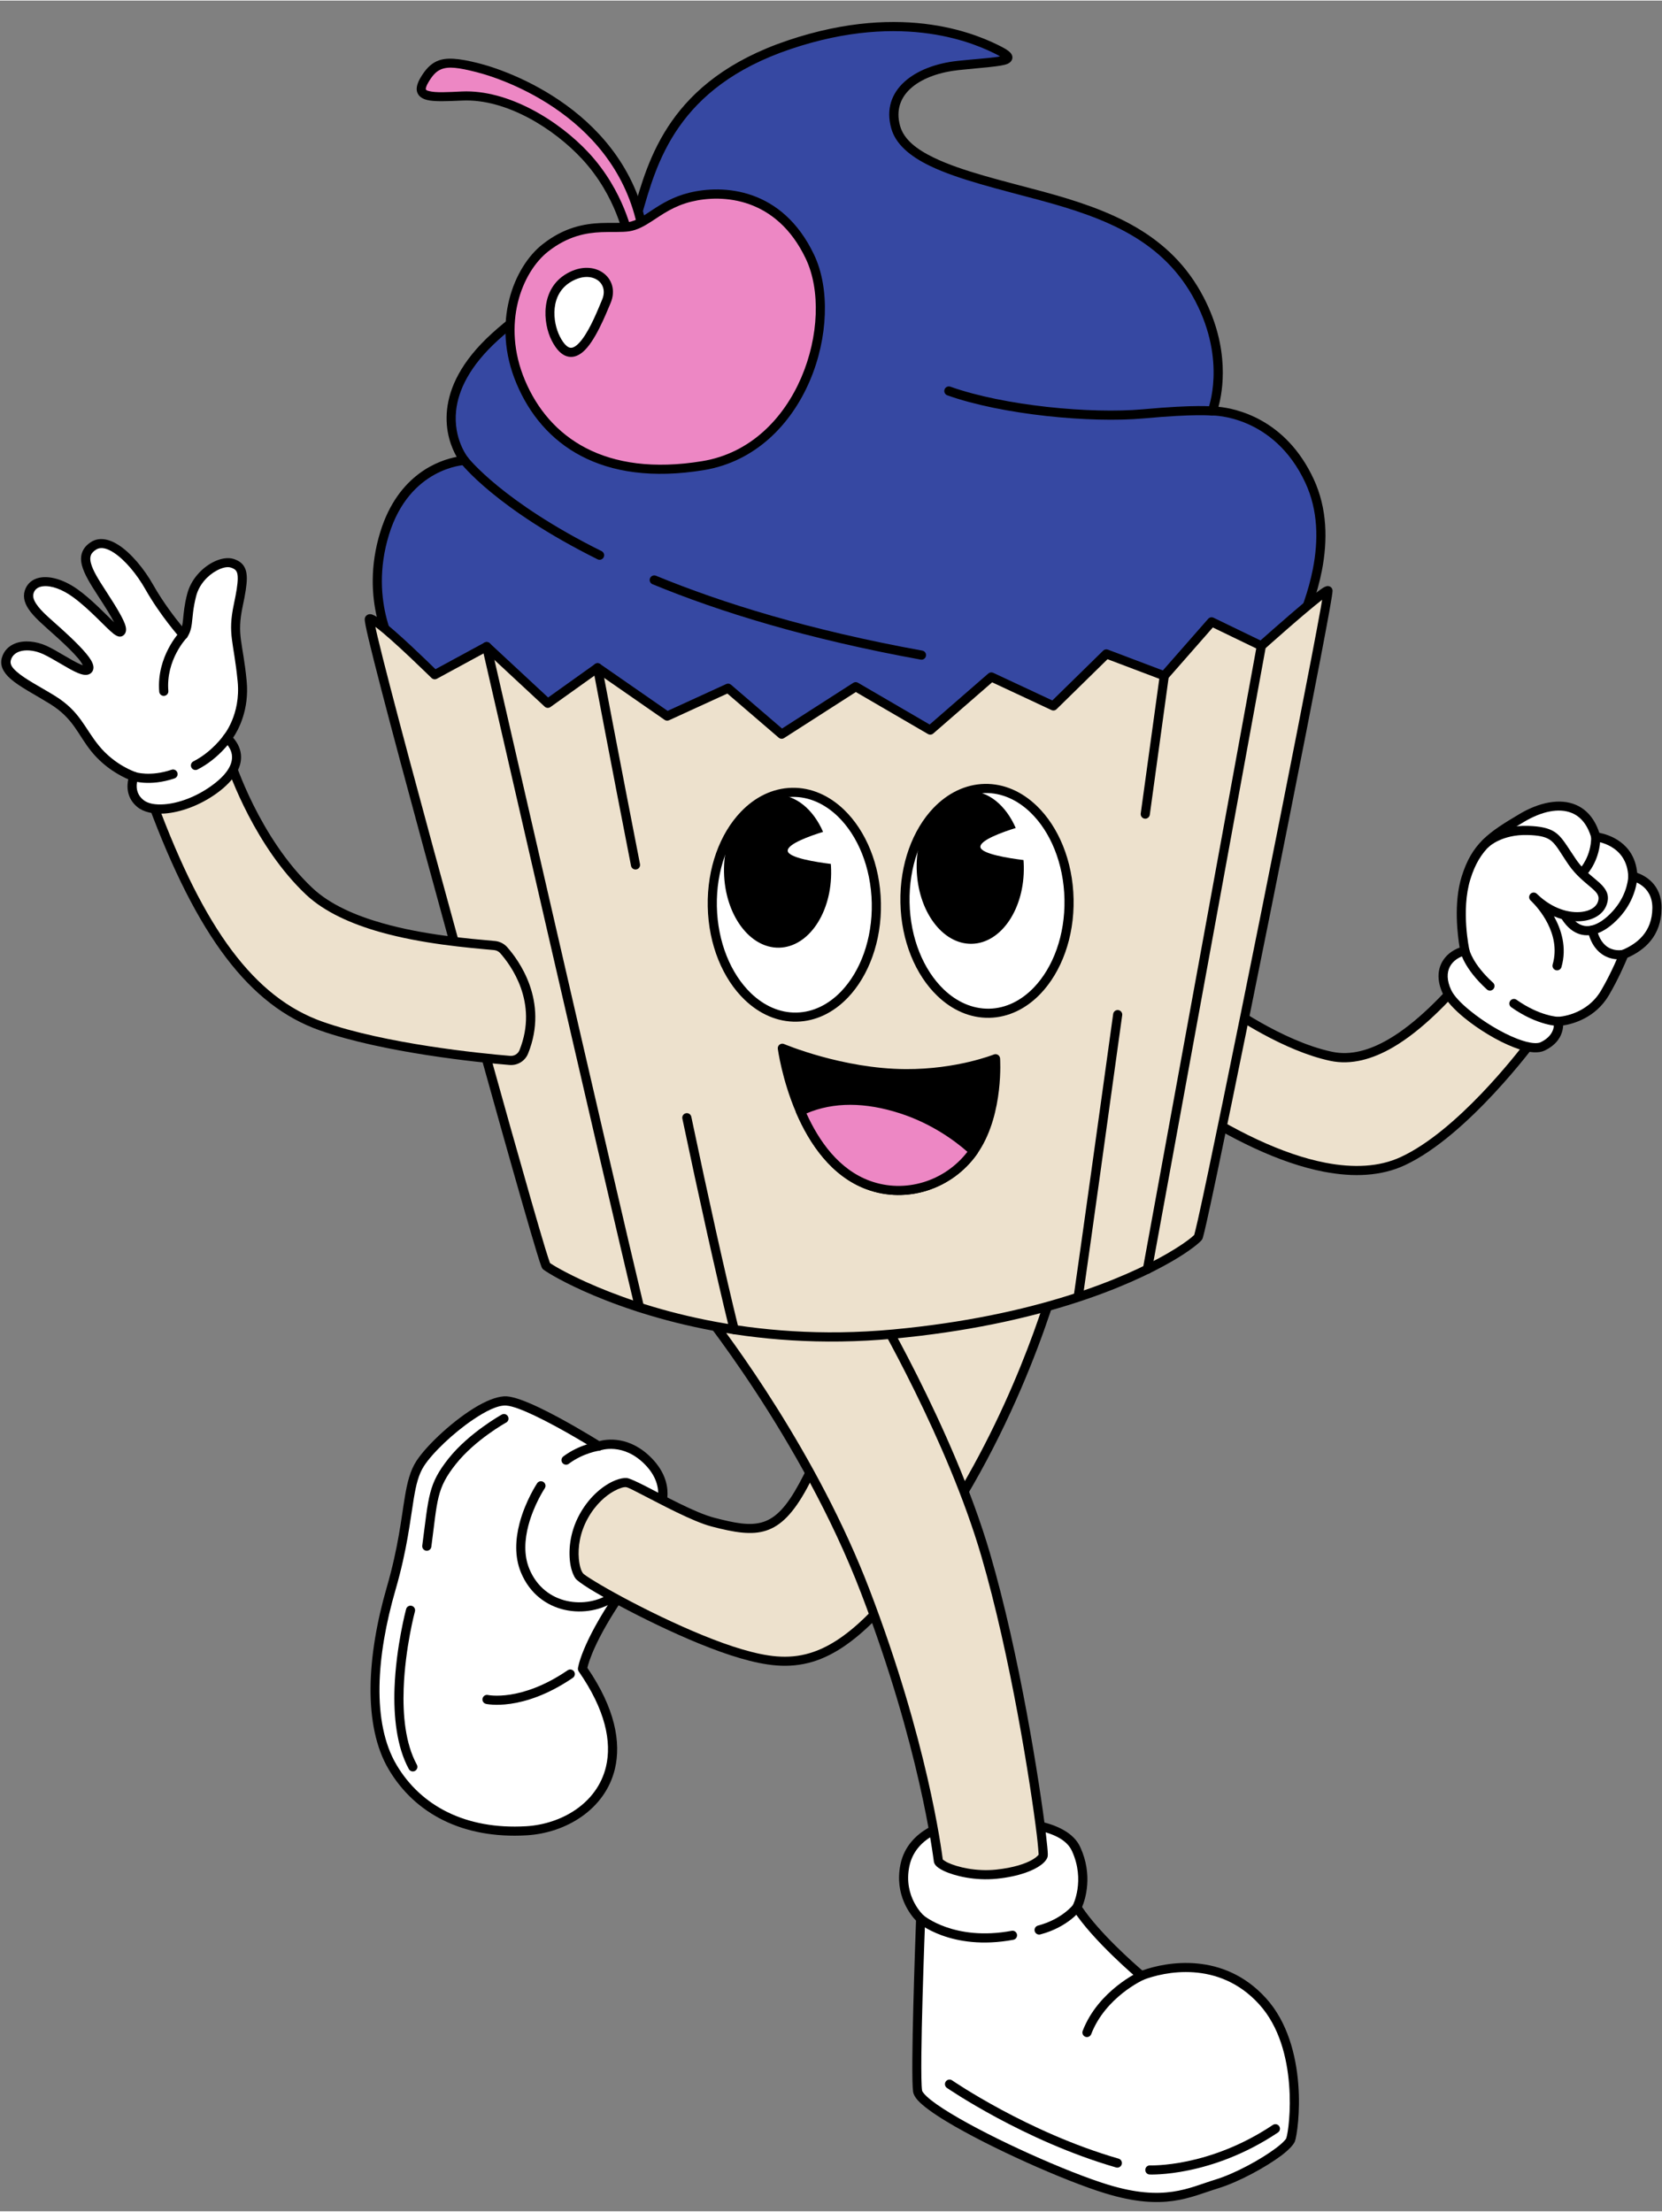
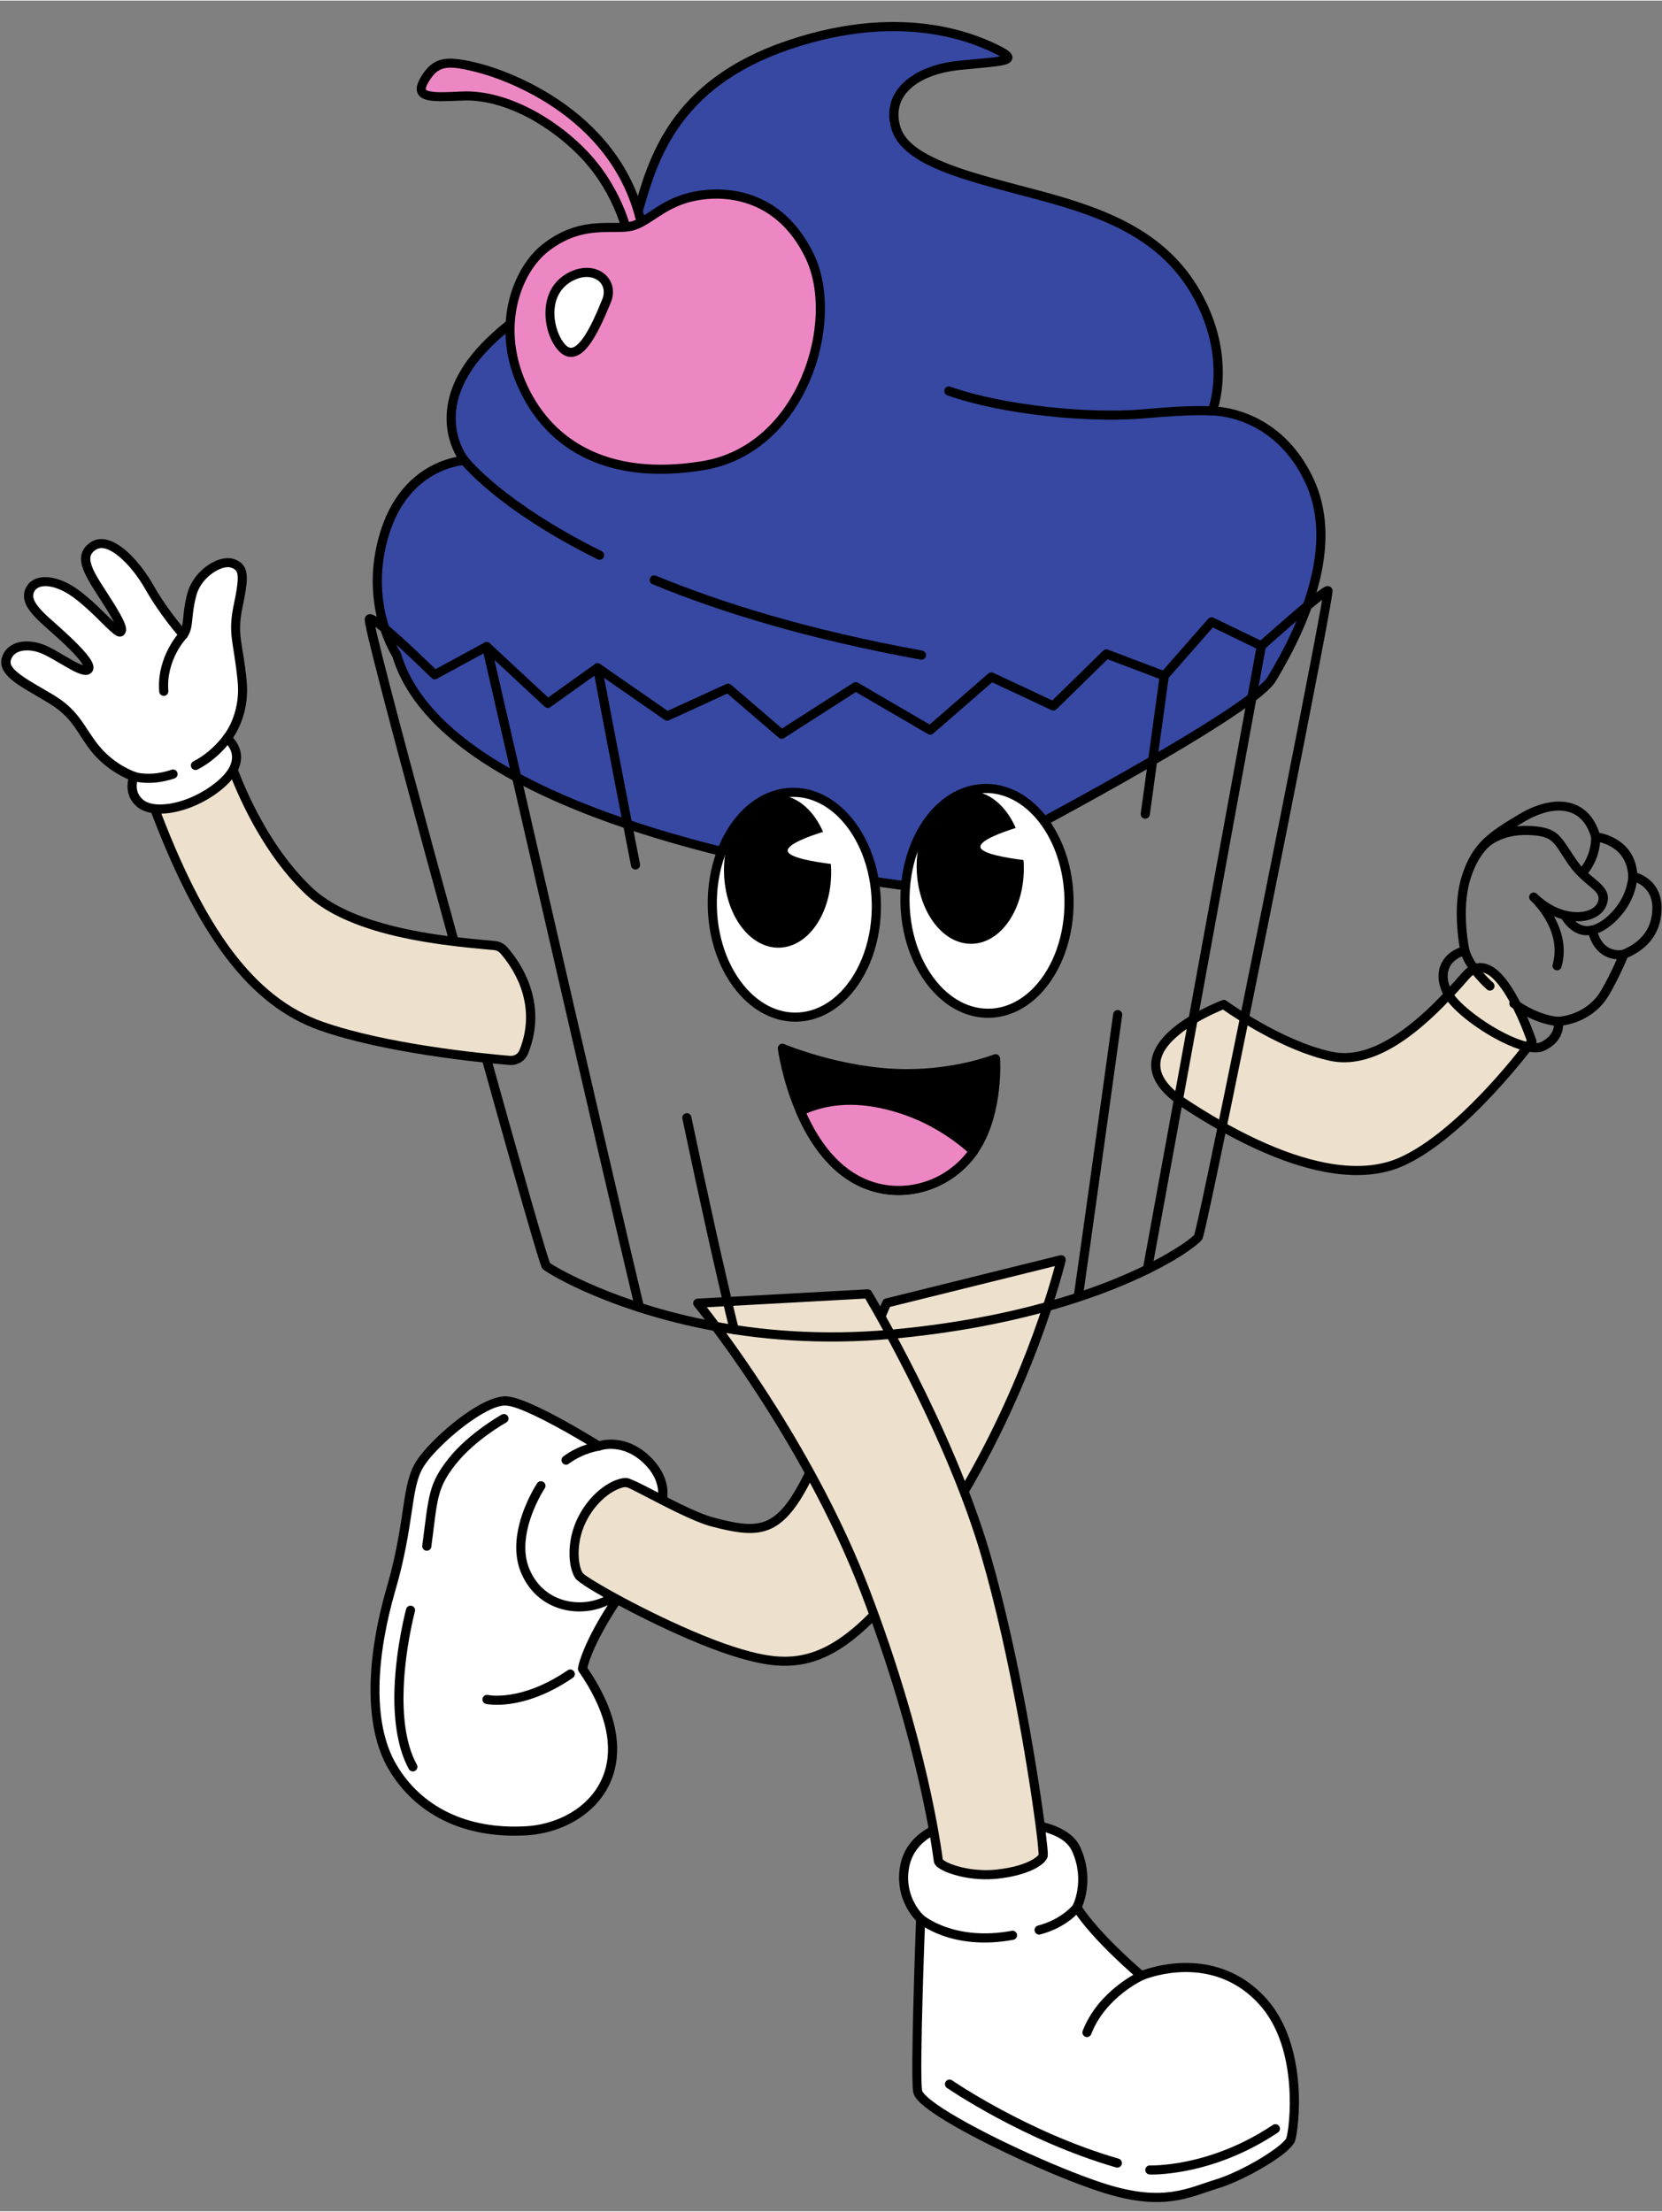
<svg xmlns="http://www.w3.org/2000/svg" fill="#000000" height="507" preserveAspectRatio="xMidYMid meet" version="1" viewBox="-0.3 -4.9 381.2 507.0" width="381" zoomAndPan="magnify">
  <rect x="-0.3" y="-4.9" width="381.2" height="507.0" fill="#808080" stroke="none" />
  <g id="change1_1">
    <path clip-rule="evenodd" d="M217.52,413.37c0,0-8.68,1.64-10.28,9.4 c-1.58,7.66,3.61,12.27,3.61,12.27s-1.35,35.08-0.7,39.53c0.65,4.45,30.06,18.37,43.35,22.43s18.89,0.8,25.35-1.18 c6.46-1.98,16.09-7.9,16.87-10.14c0.77-2.23,3.24-21.11-6.46-31.77c-9.7-10.66-22.8-7.77-27.77-5.83c0,0-10.33-8.67-14.79-15.66 c0,0,3.18-6.06-0.18-13.4C243.15,411.69,226.18,412.39,217.52,413.37z" fill="#ffffff" fill-rule="evenodd" />
  </g>
  <g id="change2_1">
    <path clip-rule="evenodd" d="M217.68,414.41L217.68,414.41c-0.61,0.12-8,1.76-9.41,8.58 c-1.45,7.03,3.28,11.27,3.28,11.27c0.24,0.21,0.36,0.51,0.35,0.82c0,0-1.36,34.91-0.71,39.33c0.02,0.13,0.11,0.27,0.23,0.44 c0.2,0.28,0.49,0.59,0.84,0.92c1.2,1.12,3.15,2.47,5.57,3.93c9.64,5.84,26.73,13.46,35.97,16.29c12.97,3.97,18.43,0.75,24.74-1.18 c4.42-1.36,10.36-4.6,13.78-7.17c0.84-0.63,1.52-1.21,1.98-1.72c0.21-0.23,0.37-0.42,0.43-0.59c0.37-1.08,1.13-6.18,0.64-12.3 c-0.48-6.12-2.2-13.27-6.89-18.42c-9.3-10.22-21.85-7.42-26.61-5.56c-0.36,0.14-0.76,0.07-1.06-0.17c0,0-10.48-8.81-15-15.9 c-0.2-0.32-0.22-0.72-0.05-1.05c0,0,2.93-5.65-0.2-12.47c-1.23-2.67-4.5-4.07-8.42-4.85C230.82,413.35,222.79,413.83,217.68,414.41z M217.4,412.33c5.28-0.6,13.6-1.08,20.16,0.22c4.68,0.93,8.45,2.83,9.91,6.03c2.96,6.45,1.15,11.99,0.42,13.74 c3.95,5.91,11.82,12.85,13.81,14.56c5.56-2,18.59-4.39,28.34,6.32c5.01,5.51,6.91,13.13,7.43,19.67c0.52,6.54-0.35,12-0.75,13.15 c-0.27,0.77-1.39,1.99-3.12,3.29c-3.58,2.69-9.8,6.08-14.42,7.5c-6.62,2.03-12.35,5.34-25.97,1.18 c-9.37-2.86-26.68-10.59-36.45-16.5c-3.02-1.83-5.34-3.51-6.53-4.81c-0.67-0.74-1.02-1.42-1.1-1.97c-0.61-4.17,0.52-35.1,0.67-39.26 c-1.23-1.28-5.01-5.92-3.57-12.9c1.74-8.42,11.11-10.22,11.11-10.22C217.35,412.34,217.38,412.33,217.4,412.33z" fill-rule="evenodd" />
  </g>
  <g id="change2_2">
    <path clip-rule="evenodd" d="M261.05,447.13c0.53-0.24,1.15-0.01,1.39,0.52c0.24,0.53,0.01,1.15-0.52,1.39 c0,0-8.65,3.92-11.94,12.44c-0.21,0.54-0.82,0.81-1.35,0.6c-0.54-0.21-0.81-0.82-0.6-1.36 C251.61,451.42,261.05,447.13,261.05,447.13z" fill-rule="evenodd" />
  </g>
  <g id="change2_3">
    <path clip-rule="evenodd" d="M216.89,473.81c-0.48-0.33-0.6-0.98-0.27-1.46c0.33-0.48,0.98-0.6,1.46-0.27 c0,0,17.32,11.93,38.18,17.95c0.56,0.16,0.88,0.74,0.72,1.3c-0.16,0.56-0.74,0.88-1.3,0.72 C234.49,485.93,216.89,473.81,216.89,473.81z" fill-rule="evenodd" />
  </g>
  <g id="change2_4">
    <path clip-rule="evenodd" d="M263.39,493.67c-0.58-0.02-1.03-0.51-1-1.09c0.02-0.58,0.51-1.03,1.09-1 c0,0,13.48,0.55,28.17-9.28c0.48-0.32,1.13-0.19,1.45,0.29c0.32,0.48,0.19,1.13-0.29,1.45C277.48,494.3,263.39,493.67,263.39,493.67 z" fill-rule="evenodd" />
  </g>
  <g id="change2_5">
    <path clip-rule="evenodd" d="M245.86,431.79c0.35-0.46,1-0.56,1.47-0.21c0.46,0.35,0.56,1,0.21,1.47 c0,0-2.89,3.9-9.24,5.56c-0.56,0.15-1.13-0.19-1.28-0.75c-0.15-0.56,0.19-1.13,0.75-1.28C243.3,435.13,245.86,431.79,245.86,431.79z" fill-rule="evenodd" />
  </g>
  <g id="change2_6">
    <path clip-rule="evenodd" d="M210.16,435.83c-0.44-0.38-0.48-1.04-0.11-1.48c0.38-0.44,1.04-0.48,1.48-0.11 c0,0,7.02,5.99,20.21,3.54c0.57-0.11,1.12,0.27,1.22,0.84c0.1,0.57-0.27,1.12-0.84,1.22C217.77,442.51,210.16,435.83,210.16,435.83z" fill-rule="evenodd" />
  </g>
  <g id="change1_2">
    <path clip-rule="evenodd" d="M150.72,341.76c0,0,3.4-5.69-2.23-11.54 c-5.63-5.85-11.49-3.6-11.49-3.6s-15.92-10-21.13-10.35c-5.21-0.35-16.45,9.17-19.8,14.34c-3.35,5.17-2.19,13.25-6.67,28.69 c-4.48,15.44-5.47,31.1,0.33,40.92c5.8,9.82,16.46,15.45,30.69,14.62c14.23-0.83,28.74-14.33,12.88-37.14c0,0,0.7-5.35,8.54-16.86 C149.67,349.33,150.72,341.76,150.72,341.76z" fill="#ffffff" fill-rule="evenodd" />
  </g>
  <g id="change2_7">
    <path clip-rule="evenodd" d="M149.82,341.22c0,0,2.94-5.06-2.08-10.27c-5.09-5.29-10.36-3.35-10.36-3.35 c-0.31,0.12-0.65,0.09-0.93-0.09c0,0-7.74-4.86-14.16-7.9c-2.62-1.24-5.01-2.19-6.49-2.29c-1.93-0.13-4.71,1.28-7.6,3.23 c-4.56,3.08-9.29,7.61-11.25,10.63c-1.27,1.96-1.83,4.37-2.35,7.49c-0.82,4.95-1.49,11.61-4.19,20.93 c-4.39,15.13-5.46,30.47,0.22,40.09c5.61,9.5,15.95,14.91,29.72,14.11c8.09-0.47,16.32-5.21,18.34-13.65 c1.36-5.71-0.14-13.05-6.25-21.85c-0.15-0.21-0.21-0.48-0.18-0.74c0,0,0.67-5.51,8.71-17.31c7.66-11.25,8.71-18.63,8.71-18.63 C149.7,341.48,149.75,341.34,149.82,341.22z M151.73,342.11L151.73,342.11c-0.23,1.3-1.77,8.66-9.02,19.32 c-6.46,9.5-7.98,14.67-8.29,16.04c6.36,9.29,7.76,17.1,6.32,23.16c-2.23,9.35-11.28,14.73-20.25,15.25 c-14.68,0.86-25.67-5-31.65-15.14c-5.92-10.02-5-25.99-0.43-41.74c2.67-9.21,3.32-15.79,4.14-20.69c0.57-3.45,1.25-6.11,2.66-8.28 c2.41-3.71,8.77-9.63,14.22-12.72c2.49-1.41,4.82-2.22,6.53-2.1c1.65,0.11,4.32,1.11,7.24,2.49c5.63,2.67,12.27,6.72,13.96,7.77 c1.65-0.44,6.98-1.31,12.1,4.01C154.85,335.31,152.31,341,151.73,342.11z" fill-rule="evenodd" />
  </g>
  <g id="change2_8">
    <path clip-rule="evenodd" d="M136.86,325.59c0.57-0.08,1.1,0.32,1.18,0.89c0.08,0.57-0.32,1.1-0.89,1.18 c0,0-3.66,0.51-6.99,3.01c-0.46,0.35-1.12,0.25-1.47-0.21c-0.35-0.46-0.25-1.12,0.21-1.47 C132.68,326.15,136.86,325.59,136.86,325.59z" fill-rule="evenodd" />
  </g>
  <g id="change2_9">
    <path clip-rule="evenodd" d="M122.9,335.14c0.32-0.48,0.97-0.61,1.45-0.29c0.48,0.32,0.61,0.97,0.29,1.45 c0,0-2.5,3.75-3.76,8.56c-0.81,3.12-1.11,6.69,0.24,9.94c3.49,8.39,13.17,9.32,18.69,5.47c0.47-0.33,1.13-0.22,1.46,0.26 c0.33,0.47,0.22,1.13-0.26,1.46c-6.44,4.51-17.75,3.42-21.82-6.38c-1.53-3.69-1.25-7.74-0.33-11.27 C120.2,339.17,122.9,335.14,122.9,335.14z" fill-rule="evenodd" />
  </g>
  <g id="change2_10">
    <path clip-rule="evenodd" d="M114.78,319.39c0.51-0.28,1.14-0.1,1.42,0.41c0.28,0.51,0.1,1.14-0.41,1.42 c0,0-7.09,3.91-11.55,9.54c-4.46,5.63-4.18,8.15-5.61,18.95c-0.08,0.57-0.6,0.98-1.18,0.9c-0.57-0.08-0.98-0.6-0.9-1.18 c1.51-11.41,1.34-14.04,6.04-19.98C107.31,323.53,114.78,319.39,114.78,319.39z" fill-rule="evenodd" />
  </g>
  <g id="change2_11">
    <path clip-rule="evenodd" d="M92.85,363.99c0.15-0.56,0.73-0.89,1.28-0.74c0.56,0.15,0.89,0.73,0.74,1.28 c0,0-2.24,8.31-2.58,17.63c-0.22,6.11,0.36,12.66,3.02,17.52c0.28,0.51,0.09,1.14-0.42,1.42s-1.14,0.09-1.42-0.42 c-2.82-5.17-3.51-12.12-3.28-18.61C90.55,372.52,92.85,363.99,92.85,363.99z" fill-rule="evenodd" />
  </g>
  <g id="change2_12">
    <path clip-rule="evenodd" d="M111.17,385.74c-0.56-0.13-0.92-0.69-0.79-1.25c0.13-0.56,0.69-0.92,1.25-0.79 c0,0,7.6,1.63,18.27-5.67c0.48-0.33,1.13-0.2,1.46,0.27c0.33,0.48,0.2,1.13-0.27,1.46C119.48,387.68,111.17,385.74,111.17,385.74z" fill-rule="evenodd" />
  </g>
  <g id="change3_1">
    <path clip-rule="evenodd" d="M143.37,334.98c-1.67-0.16-6.56,1.91-9.79,7.73 c-3.23,5.82-2.35,11.91-1.03,13.67c1.32,1.77,23.05,13.79,37.18,17.88c14.13,4.09,24.47,2.86,45.08-27.72 c20.62-30.58,28.28-62.65,28.28-62.65l-40.02,9.91c0,0-13.19,30.91-19.17,41.93s-10.63,10.97-20.74,8.32 C157.03,342.43,145.05,335.15,143.37,334.98z" fill="#ede1cd" fill-rule="evenodd" />
  </g>
  <g id="change2_13">
    <path clip-rule="evenodd" d="M143.27,336.03c-0.55-0.05-1.5,0.24-2.64,0.85c-1.95,1.05-4.32,3.07-6.13,6.34 c-1.82,3.28-2.26,6.65-2.04,9.17c0.13,1.54,0.48,2.76,0.93,3.36c0.24,0.32,1.23,0.96,2.73,1.88c6.64,4.08,22.69,12.37,33.91,15.63 c5.44,1.58,10.3,2.37,15.44,0.82c7.87-2.37,16.32-10.09,28.48-28.12c17.72-26.28,25.82-53.67,27.7-60.63l-37.81,9.36 c-1.7,3.96-13.45,31.3-19.01,41.53c-3.17,5.84-6.05,8.69-9.42,9.78c-3.33,1.08-7.2,0.44-12.51-0.95 c-4.35-1.14-11.61-5.08-16.16-7.41C145,336.74,143.73,336.07,143.27,336.03z M143.47,333.94c0.55,0.05,2.13,0.76,4.23,1.83 c4.43,2.27,11.49,6.14,15.73,7.25c4.81,1.26,8.31,1.97,11.33,0.99c2.98-0.97,5.41-3.61,8.23-8.79 c5.97-10.99,19.13-41.84,19.13-41.84c0.13-0.3,0.39-0.53,0.71-0.61l40.02-9.91c0.35-0.09,0.73,0.02,0.99,0.27 c0.26,0.26,0.37,0.63,0.28,0.99c0,0-7.7,32.25-28.43,63c-12.58,18.66-21.47,26.51-29.61,28.96c-5.54,1.66-10.77,0.88-16.63-0.82 c-11.39-3.3-27.68-11.71-34.42-15.85c-1.85-1.14-3.02-2.02-3.31-2.41c-0.46-0.62-0.91-1.69-1.16-3.07 c-0.54-2.94-0.29-7.41,2.12-11.74c2.41-4.34,5.7-6.71,8.06-7.69C141.89,334.03,142.86,333.88,143.47,333.94z" fill-rule="evenodd" />
  </g>
  <g id="change3_2">
    <path clip-rule="evenodd" d="M159.73,293.85c0,0,24.68,30.12,38.47,66.18 c13.58,35.5,16.53,60.45,16.72,61.71c0.19,1.26,6.57,3.75,13.3,3.06c7.1-0.73,10.38-3.05,10.74-4.26c0.36-1.2-4.78-40.23-13.19-69 c-8.41-28.77-27.05-59.83-27.05-59.83L159.73,293.85z" fill="#ede1cd" fill-rule="evenodd" />
  </g>
  <g id="change2_14">
    <path clip-rule="evenodd" d="M215.94,421.43c0.14,0.11,0.63,0.47,1.12,0.7c2.25,1.07,6.57,2.08,11.06,1.62 c4.05-0.42,6.8-1.36,8.42-2.31c0.48-0.28,0.85-0.56,1.11-0.82c0.12-0.12,0.22-0.22,0.28-0.32c-0.02-0.35-0.16-2.27-0.43-4.52 c-1.4-11.5-6.02-41-12.73-63.96c-7.73-26.43-24.12-54.8-26.62-59.04l-36.33,1.99c5.23,6.69,25.39,33.55,37.36,64.87 C212.44,394.34,215.6,418.99,215.94,421.43z M159.67,292.8l38.99-2.14c0.39-0.02,0.76,0.17,0.96,0.51c0,0,18.71,31.19,27.16,60.08 c6.75,23.08,11.4,52.73,12.8,64.29c0.29,2.36,0.44,3.98,0.45,4.66c0,0.33-0.03,0.55-0.06,0.64c-0.15,0.5-0.61,1.18-1.52,1.85 c-1.62,1.21-4.87,2.61-10.12,3.15c-4.94,0.51-9.7-0.63-12.17-1.81c-0.88-0.42-1.5-0.86-1.83-1.24c-0.27-0.31-0.4-0.63-0.44-0.9 c-0.19-1.25-3.14-26.12-16.67-61.49c-13.73-35.9-38.3-65.89-38.3-65.89c-0.25-0.3-0.31-0.72-0.15-1.08 C158.93,293.06,159.28,292.82,159.67,292.8z" fill-rule="evenodd" />
  </g>
  <g id="change3_3">
    <path clip-rule="evenodd" d="M280.37,225.33c0,0,12.84,9.39,24.65,11.89 c11.47,2.43,23.35-9.9,30.82-18.47c7.43-8.53,15.21,15.05,15.21,15.05s-15.34,20.87-29.64,27.48c-12.84,5.93-31.7-1.14-50.24-13.37 C252.62,235.66,280.37,225.33,280.37,225.33z" fill="#ede1cd" fill-rule="evenodd" />
  </g>
  <g id="change2_15">
    <path clip-rule="evenodd" d="M280.22,226.51c-1.65,0.67-6.97,2.96-10.71,6.3c-2.07,1.84-3.69,3.99-3.68,6.4 c0.01,2.45,1.7,5.04,5.91,7.82c11,7.26,22.1,12.69,31.97,14.6c6.42,1.24,12.3,0.99,17.25-1.3c12.9-5.96,26.64-23.7,28.91-26.71 c-0.66-1.88-3.11-8.5-6.3-12.61c-1.32-1.7-2.71-3-4.22-3.06c-0.91-0.04-1.8,0.44-2.72,1.5c-4.55,5.22-10.72,11.8-17.43,15.71 c-4.65,2.7-9.56,4.13-14.4,3.1C294.15,235.99,282.67,228.22,280.22,226.51z M280.99,224.48c0,0,12.63,9.25,24.25,11.71 c4.34,0.92,8.74-0.44,12.91-2.86c6.52-3.79,12.49-10.2,16.91-15.27c1.36-1.56,2.76-2.19,4.11-2.22c1.33-0.03,2.66,0.55,3.91,1.59 c4.99,4.14,8.97,16.04,8.97,16.04c0.11,0.32,0.05,0.68-0.15,0.95c0,0-15.56,21.11-30.05,27.81c-5.32,2.46-11.63,2.79-18.53,1.46 c-10.1-1.95-21.48-7.48-32.73-14.91c-5.06-3.34-6.85-6.63-6.85-9.56c-0.01-2.97,1.84-5.7,4.39-7.97c4.75-4.23,11.89-6.89,11.89-6.89 C280.33,224.22,280.7,224.27,280.99,224.48z" fill-rule="evenodd" />
  </g>
  <g id="change1_3">
-     <path clip-rule="evenodd" d="M357.1,229.22c0,0,0.88,3.59-3.56,5.74 c-4.45,2.14-19.43-7.23-21.91-12.42c-2.48-5.19,0.35-8.62,4.06-9.51c0,0-2.02-9.38,0.26-16.71c2.28-7.33,6-9.73,12.85-13.79 c6.86-4.06,14.47-4.17,16.91,4.36c0,0,8.17,0.75,8.5,9.06c0,0,5.57,1.11,5.54,7.26c-0.04,6.15-3.9,9.06-7.59,10.62 c0,0-1.83,4.56-4.32,8.82C364.12,228.98,357.1,229.22,357.1,229.22z" fill="#ffffff" fill-rule="evenodd" />
-   </g>
+     </g>
  <g id="change2_16">
    <path clip-rule="evenodd" d="M357.07,228.17c0,0,6.45-0.23,9.86-6.05c2.46-4.19,4.25-8.68,4.25-8.68 c0.1-0.26,0.31-0.47,0.56-0.58c3.36-1.42,6.91-4.05,6.95-9.66c0.03-5.25-4.69-6.23-4.69-6.23c-0.47-0.1-0.82-0.5-0.84-0.99 c-0.3-7.39-7.55-8.06-7.55-8.06c-0.43-0.04-0.79-0.34-0.91-0.76c-0.87-3.04-2.43-4.87-4.43-5.72c-3.11-1.31-7.14-0.28-10.94,1.97 c-6.58,3.9-10.2,6.16-12.38,13.2c-2.21,7.1-0.24,16.17-0.24,16.17c0.12,0.55-0.23,1.1-0.78,1.24c-1.56,0.38-2.95,1.26-3.67,2.62 c-0.73,1.38-0.74,3.21,0.31,5.42c0.65,1.36,2.23,3,4.24,4.64c3.14,2.58,7.32,5.13,10.88,6.5c1.45,0.56,2.79,0.92,3.89,0.99 c0.59,0.03,1.1-0.01,1.5-0.2c3.59-1.73,3-4.54,3-4.54c-0.08-0.31-0.01-0.63,0.18-0.88C356.46,228.33,356.75,228.18,357.07,228.17z M358.22,230.15c-0.02,0.62-0.15,1.44-0.56,2.31c-0.55,1.16-1.6,2.45-3.67,3.44c-0.67,0.32-1.53,0.46-2.53,0.4 c-1.28-0.08-2.84-0.48-4.52-1.13c-3.75-1.44-8.15-4.12-11.45-6.83c-2.29-1.88-4.06-3.81-4.8-5.36c-1.43-2.98-1.26-5.46-0.27-7.31 c0.85-1.59,2.33-2.75,4.07-3.38c-0.44-2.62-1.45-10.15,0.46-16.29c2.37-7.62,6.19-10.15,13.32-14.38c4.43-2.62,9.18-3.63,12.82-2.09 c2.36,0.99,4.31,3.02,5.43,6.43c2.08,0.41,8.01,2.17,8.69,9.19c1.71,0.6,5.62,2.57,5.59,8.07c-0.04,6.47-3.94,9.66-7.83,11.4 c-0.51,1.22-2.13,4.99-4.23,8.56C365.66,228.44,360.46,229.8,358.22,230.15z" fill-rule="evenodd" />
  </g>
  <g id="change2_17">
    <path clip-rule="evenodd" d="M373.16,195.95c0-0.58,0.47-1.05,1.05-1.04c0.58,0,1.05,0.48,1.04,1.05 c0,0,0,4.5-3.6,8.81c-1.52,1.81-3.38,3.38-5.3,4.15c-1.41,0.57-2.86,0.72-4.26,0.31c-1.46-0.43-2.89-1.48-4.15-3.43 c-0.31-0.49-0.17-1.13,0.31-1.45c0.49-0.31,1.14-0.17,1.45,0.31c0.92,1.42,1.92,2.24,2.98,2.55c1.21,0.36,2.46,0.05,3.66-0.6 c1.35-0.73,2.62-1.89,3.7-3.19C373.12,199.75,373.16,195.95,373.16,195.95z" fill-rule="evenodd" />
  </g>
  <g id="change2_18">
    <path clip-rule="evenodd" d="M371.91,212.81c0.56-0.14,1.13,0.21,1.27,0.77c0.14,0.56-0.21,1.13-0.77,1.27 c0,0-2.4,0.6-4.74-0.71c-1.5-0.84-3.02-2.45-3.78-5.61c-0.14-0.56,0.21-1.13,0.77-1.26c0.56-0.14,1.13,0.21,1.26,0.77 c0.57,2.38,1.64,3.64,2.76,4.27C370.28,213.2,371.91,212.81,371.91,212.81z" fill-rule="evenodd" />
  </g>
  <g id="change2_19">
    <path clip-rule="evenodd" d="M356.12,205.11c1.69,3.04,3.01,7.15,1.72,11.64c-0.16,0.56-0.74,0.88-1.3,0.72 c-0.55-0.16-0.88-0.74-0.72-1.3c2.04-7.1-3.44-13.09-4.77-14.41c-0.1-0.09-0.19-0.18-0.28-0.27c-0.01-0.01-0.02-0.02-0.03-0.03 c-0.41-0.4-0.42-1.05-0.03-1.47c0.39-0.41,1.04-0.44,1.47-0.05c0,0,0.01,0.01,0.03,0.03c0.03,0.03,0.09,0.09,0.18,0.17 c3.37,3.22,7.27,4.34,10.19,3.95c1.71-0.23,3.08-0.96,3.57-2.18c0.57-1.41-0.16-2.2-1.24-3.16c-1.51-1.34-3.66-2.87-5.48-5.53 c-1.06-1.55-1.8-2.79-2.5-3.79c-0.61-0.86-1.16-1.51-1.92-1.97c-1.06-0.64-2.48-0.91-4.84-0.99c-6.02-0.2-9.02,2.73-9.02,2.73 c-0.41,0.41-1.07,0.41-1.48,0c-0.41-0.41-0.41-1.07,0-1.48c0,0,3.49-3.58,10.58-3.34c2.86,0.1,4.58,0.51,5.86,1.29 c1.86,1.13,2.81,3.09,5.06,6.37c2.07,3.03,4.63,4.49,6.01,5.99c1.22,1.33,1.73,2.68,0.93,4.67c-0.74,1.83-2.66,3.13-5.23,3.47 C360.88,206.43,358.52,206.13,356.12,205.11z" fill-rule="evenodd" />
  </g>
  <g id="change2_20">
    <path clip-rule="evenodd" d="M363.7,195.49c-0.39,0.42-1.06,0.44-1.48,0.05c-0.42-0.39-0.44-1.06-0.05-1.48 c0,0,2.5-2.71,2.49-7.17c0-0.58,0.47-1.05,1.04-1.05c0.58,0,1.05,0.47,1.05,1.04C366.77,192.26,363.7,195.49,363.7,195.49z" fill-rule="evenodd" />
  </g>
  <g id="change2_21">
    <path clip-rule="evenodd" d="M334.66,213.23c-0.12-0.57,0.25-1.12,0.82-1.24c0.57-0.12,1.12,0.25,1.24,0.82 c0,0,0.73,3.25,5.42,7.52c0.43,0.39,0.46,1.05,0.07,1.48c-0.39,0.43-1.05,0.46-1.48,0.07C335.38,217.01,334.66,213.23,334.66,213.23 z" fill-rule="evenodd" />
  </g>
  <g id="change2_22">
    <path clip-rule="evenodd" d="M357.12,228.17c0.58,0.01,1.04,0.48,1.03,1.06c-0.01,0.58-0.48,1.04-1.06,1.04 c0,0-4.69-0.02-10.76-4.3c-0.47-0.33-0.59-0.99-0.25-1.46c0.33-0.47,0.99-0.59,1.46-0.25C352.96,228.08,357.12,228.17,357.12,228.17 z" fill-rule="evenodd" />
  </g>
  <g id="change4_1">
    <path clip-rule="evenodd" d="M90.65,145.1c0,0-7.72-11.58-2.73-27.81 c4.99-16.23,18.31-16.72,18.31-16.72s-10.35-12.62,7.02-28.38c14.28-12.96,29.19-16.04,32.64-28.15 c3.45-12.12,8.12-29.79,34.79-38.79c26.67-9,43.58-1.04,48.38,1.45c4.81,2.49-0.6,2.37-9.59,3.31c-8.99,0.95-16.68,5.88-14.33,14.18 c2.35,8.3,17.98,11.56,33.38,15.72c15.4,4.16,28.88,9.45,36.31,23.74c7.43,14.29,2.92,25.6,2.92,25.6s14.73-0.25,22.3,16.06 c7.57,16.3-3.21,36.32-8.66,45.4c-5.45,9.08-80.89,47.8-80.89,47.8S103.29,187.35,90.65,145.1z" fill="#3648a2" fill-rule="evenodd" />
  </g>
  <g id="change2_23">
    <path clip-rule="evenodd" d="M229.07,7.89c-0.15-0.1-0.32-0.19-0.49-0.28c-4.72-2.45-21.35-10.23-47.57-1.38 c-26.17,8.83-30.72,26.2-34.11,38.09c-1.8,6.3-6.52,10.29-12.69,14.35c-5.91,3.88-13.16,7.86-20.25,14.29 c-6.68,6.07-9.14,11.62-9.64,16.14c-0.72,6.56,2.72,10.8,2.72,10.8c0.25,0.31,0.31,0.73,0.15,1.09c-0.16,0.36-0.52,0.6-0.92,0.62 c0,0-12.6,0.55-17.35,15.98c-4.83,15.71,2.6,26.92,2.6,26.92c0.06,0.09,0.1,0.18,0.13,0.28c3.72,12.43,15.85,22.06,30.92,29.52 c34.11,16.9,83.38,22.6,87.73,23.08c3.43-1.77,37.87-19.54,60.68-33.29c6.15-3.7,11.45-7.11,15.05-9.84 c2.27-1.71,3.85-3.11,4.47-4.13c3.22-5.37,8.35-14.63,10.32-24.65c1.29-6.56,1.22-13.45-1.71-19.77 c-7.26-15.63-21.34-15.45-21.34-15.45c-0.35,0.01-0.68-0.16-0.88-0.45c-0.2-0.29-0.24-0.66-0.11-0.98c0,0,4.3-10.92-2.88-24.73 c-7.28-14.01-20.54-19.13-35.65-23.21c-9.31-2.52-18.7-4.71-25.24-7.87c-4.65-2.24-7.87-5.01-8.88-8.58 c-2.53-8.95,5.53-14.49,15.23-15.51c3.58-0.38,6.6-0.58,8.61-0.85C228.36,8.05,228.74,7.97,229.07,7.89z M89.69,145.55L89.69,145.55 c-0.87-1.38-7.6-12.87-2.77-28.57c4.1-13.32,13.6-16.49,17.53-17.23c-1.13-1.98-2.76-5.82-2.21-10.88 c0.53-4.87,3.1-10.92,10.31-17.46c7.19-6.52,14.53-10.56,20.51-14.49c5.71-3.75,10.17-7.35,11.83-13.17 c3.52-12.34,8.29-30.33,35.46-39.5c27.12-9.15,44.31-1.02,49.2,1.51c1.18,0.61,1.83,1.15,2.09,1.54c0.3,0.45,0.32,0.87,0.21,1.24 c-0.11,0.38-0.42,0.79-1.08,1.08c-1.42,0.61-5.63,0.84-11.18,1.42c-8.29,0.87-15.6,5.2-13.43,12.85c0.87,3.07,3.77,5.33,7.78,7.26 c6.44,3.11,15.7,5.25,24.87,7.73c15.7,4.24,29.39,9.7,36.96,24.27c6.13,11.79,4.36,21.63,3.4,25.11 c3.99,0.39,15.41,2.73,21.84,16.58c3.12,6.73,3.24,14.07,1.87,21.05c-2.02,10.29-7.27,19.81-10.58,25.33 c-0.53,0.88-1.66,2.04-3.3,3.39c-3.57,2.93-9.66,6.91-16.93,11.29c-24.07,14.51-61.08,33.5-61.08,33.5 c-0.18,0.09-0.38,0.13-0.59,0.11c0,0-52.75-5.48-88.75-23.32C106.04,168.48,93.6,158.4,89.69,145.55z" fill-rule="evenodd" />
  </g>
  <g id="change2_24">
    <path clip-rule="evenodd" d="M277.89,88.2c0.57,0.07,0.98,0.6,0.91,1.17c-0.07,0.57-0.6,0.98-1.17,0.91 c0,0-3.65-0.45-15.54,0.64c-12.18,1.11-32.52-0.81-45.11-5.29c-0.54-0.19-0.83-0.79-0.64-1.34c0.19-0.54,0.79-0.83,1.34-0.64 c12.34,4.39,32.28,6.27,44.22,5.18C274.13,87.71,277.89,88.2,277.89,88.2z" fill-rule="evenodd" />
  </g>
  <g id="change2_25">
    <path clip-rule="evenodd" d="M105.4,101.21c-0.35-0.46-0.27-1.12,0.19-1.47c0.46-0.35,1.12-0.27,1.47,0.19 c0,0,7.83,10.1,30.63,21.44c0.52,0.26,0.73,0.89,0.47,1.4c-0.26,0.52-0.89,0.73-1.4,0.47C113.39,111.62,105.4,101.21,105.4,101.21z" fill-rule="evenodd" />
  </g>
  <g id="change2_26">
    <path clip-rule="evenodd" d="M149.36,128.95c-0.54-0.22-0.79-0.83-0.57-1.37c0.22-0.53,0.83-0.79,1.37-0.57 c15.21,6.27,35.19,12.47,61.08,17.17c0.57,0.1,0.95,0.65,0.84,1.22c-0.1,0.57-0.65,0.95-1.22,0.84 C184.79,141.51,164.68,135.27,149.36,128.95z" fill-rule="evenodd" />
  </g>
  <g id="change5_1">
    <path clip-rule="evenodd" d="M143.91,49.72c0,0-1.73-10.15-9.94-19 c-6.71-7.24-17.99-14.21-28.29-13.74c-6.85,0.31-11.16,0.58-8.65-3.65c2.51-4.24,4.85-4.71,12.28-2.81 c8.34,2.12,35.25,12.39,38.3,40.73C150.68,79.59,143.91,49.72,143.91,49.72z" fill="#ed87c4" fill-rule="evenodd" />
  </g>
  <g id="change2_27">
    <path clip-rule="evenodd" d="M147.26,58.71c-0.12-1.81-0.34-4.23-0.67-7.35 c-2.99-27.74-29.36-37.75-37.52-39.83c-4.12-1.05-6.54-1.42-8.33-0.61c-1.11,0.5-1.93,1.48-2.8,2.95c-0.25,0.42-0.42,0.78-0.51,1.1 c-0.06,0.23-0.11,0.4-0.03,0.54c0.12,0.2,0.39,0.27,0.72,0.35c1.55,0.41,4.23,0.24,7.52,0.09c10.59-0.48,22.21,6.64,29.11,14.08 c8.16,8.81,10.08,18.88,10.19,19.5l0,0C145.03,49.93,146.17,54.93,147.26,58.71z M142.88,49.9c0,0-1.7-9.86-9.67-18.46 c-6.52-7.04-17.46-13.86-27.47-13.41c-3.56,0.16-6.46,0.29-8.15-0.15c-1.26-0.33-1.98-0.98-2.23-1.86 c-0.21-0.75-0.05-1.81,0.78-3.22c1.14-1.92,2.28-3.13,3.74-3.79c2.07-0.94,4.91-0.73,9.7,0.49c8.52,2.17,35.97,12.68,39.09,41.63 c0.65,6.04,0.86,9.47,0.79,11.13c-0.03,0.63-0.1,1.06-0.19,1.31c-0.1,0.28-0.23,0.46-0.35,0.58c-0.26,0.26-0.56,0.36-0.86,0.35 c-0.26,0-0.6-0.1-0.91-0.43c-0.21-0.22-0.48-0.67-0.75-1.33c-1.35-3.31-3.51-12.79-3.51-12.79 C142.88,49.94,142.88,49.92,142.88,49.9z" fill-rule="evenodd" />
  </g>
  <g id="change5_2">
    <path clip-rule="evenodd" d="M124.77,51.82c-6.24,4.9-11.31,17.3-5.63,30.77 c5.68,13.46,18.8,22.93,41.78,19.17C183.9,98,192.5,68.65,185.47,53.85c-7.04-14.8-20.03-15.47-27.44-13.65 c-7.03,1.72-9.91,6.14-14.17,6.79C139.6,47.63,132.73,45.58,124.77,51.82z" fill="#ed87c4" fill-rule="evenodd" />
  </g>
  <g id="change2_28">
    <path clip-rule="evenodd" d="M125.42,52.65c-5.99,4.71-10.76,16.62-5.31,29.54 c5.52,13.09,18.31,22.2,40.64,18.54c11.11-1.82,18.73-9.85,22.74-19.19c4.02-9.36,4.44-20.06,1.03-27.24 c-6.73-14.16-19.15-14.83-26.24-13.09c-4.07,1-6.7,2.95-9.04,4.47c-1.75,1.14-3.37,2.05-5.22,2.33c-1.74,0.26-3.9,0.1-6.38,0.2 C134.14,48.36,129.97,49.08,125.42,52.65z M124.13,51c5-3.93,9.59-4.72,13.42-4.88c2.4-0.1,4.48,0.08,6.15-0.18 c1.99-0.3,3.64-1.52,5.63-2.83c2.22-1.46,4.8-3.04,8.45-3.94c7.73-1.9,21.3-1.22,28.64,14.22c3.63,7.63,3.27,19.01-1,28.96 c-4.28,9.97-12.46,18.49-24.32,20.44c-23.63,3.86-37.07-5.95-42.91-19.8C112.26,68.99,117.63,56.1,124.13,51z" fill-rule="evenodd" />
  </g>
  <g id="change1_4">
    <path clip-rule="evenodd" d="M127.18,72.61c-1.89-3.7-2.52-10.82,3.07-14.01 c5.59-3.19,10.52,0.72,8.53,5.45C136.78,68.79,131.83,81.71,127.18,72.61z" fill="#ffffff" fill-rule="evenodd" />
  </g>
  <g id="change2_29">
    <path clip-rule="evenodd" d="M128.11,72.14c0.5,0.99,1,1.68,1.51,2.12c0.35,0.31,0.7,0.47,1.05,0.47 c0.37,0,0.73-0.18,1.09-0.43c0.48-0.34,0.94-0.84,1.39-1.42c2.02-2.62,3.7-6.93,4.67-9.23c0.77-1.84,0.25-3.53-1.05-4.43 c-1.42-0.99-3.63-1.05-5.99,0.3C125.74,62.39,126.41,68.81,128.11,72.14z M126.25,73.09c-2.08-4.07-2.67-11.88,3.48-15.4 c3.23-1.85,6.28-1.55,8.23-0.2c2.06,1.43,3.01,4.07,1.79,6.97c-1.24,2.95-3.65,8.94-6.37,11.23c-1.19,1-2.45,1.38-3.71,0.97 C128.55,76.31,127.36,75.26,126.25,73.09z" fill-rule="evenodd" />
  </g>
  <g id="change3_4">
-     <path clip-rule="evenodd" d="M84.44,136.92c-1.05,0.97,39.39,147.24,40.55,148.36 c1.16,1.12,32.44,20.06,79.66,15.64c47.23-4.41,68.82-20.55,69.9-22.23c1.08-1.68,30.39-147.8,29.76-148.27 c-0.63-0.46-15.3,12.66-15.3,12.66l-11.39-5.51l-10.87,12.38l-13.28-5.02l-12.17,11.93l-14.22-6.65l-14.02,12.19l-17.09-9.96 l-16.99,10.9L166.7,152.8l-13.98,6.4l-15.97-11.08l-11.42,8.15l-14.01-13.02l-11.92,6.47C99.4,149.72,85.49,135.94,84.44,136.92z" fill="#ede1cd" fill-rule="evenodd" />
-   </g>
+     </g>
  <g id="change2_30">
    <path clip-rule="evenodd" d="M85.8,138.73c0.13,0.64,0.3,1.43,0.51,2.3c5.21,21.96,32.34,120.16,38.47,140.32 c0.49,1.61,0.93,2.89,1.06,3.27c0.69,0.51,3.58,2.24,8.37,4.4c12.47,5.63,37.53,13.91,70.34,10.85 c32.83-3.07,53.19-11.83,62.82-17.38c2.83-1.63,4.72-2.98,5.7-3.81c0.26-0.22,0.44-0.38,0.54-0.49c0.08-0.3,0.45-1.73,0.84-3.48 c4.61-20.51,24.3-118.64,28.17-140.25c0.13-0.72,0.24-1.38,0.33-1.94c-4.14,3.2-13.25,11.35-13.25,11.35 c-0.32,0.28-0.77,0.35-1.15,0.16l-10.67-5.16l-10.34,11.78c-0.29,0.33-0.75,0.44-1.16,0.29l-12.65-4.79l-11.69,11.46 c-0.31,0.31-0.78,0.39-1.18,0.2l-13.6-6.36l-13.5,11.74c-0.34,0.3-0.83,0.34-1.22,0.12L196,153.68l-16.45,10.55 c-0.39,0.25-0.9,0.22-1.25-0.09l-11.77-10.11l-13.37,6.12c-0.34,0.15-0.73,0.12-1.03-0.09l-15.36-10.66l-10.82,7.72 c-0.4,0.29-0.96,0.25-1.32-0.09l-13.46-12.51l-11.26,6.11c-0.41,0.22-0.91,0.15-1.24-0.18C98.66,150.47,89.87,141.75,85.8,138.73z M83.73,136.15c0.23-0.21,0.54-0.36,0.98-0.32c0.42,0.03,1.26,0.43,2.31,1.21c3.52,2.6,10.54,9.42,12.56,11.4l11.24-6.1 c0.39-0.22,0.88-0.15,1.21,0.15l13.39,12.44l10.73-7.66c0.36-0.26,0.84-0.26,1.21-0.01L152.83,158l13.43-6.15 c0.37-0.17,0.81-0.11,1.12,0.16l11.69,10.04l16.33-10.48c0.33-0.21,0.75-0.22,1.09-0.02l16.44,9.58l13.45-11.7 c0.31-0.27,0.76-0.33,1.13-0.16l13.56,6.34l11.65-11.42c0.29-0.29,0.72-0.38,1.1-0.23l12.6,4.77l10.39-11.84 c0.31-0.35,0.82-0.46,1.24-0.25l10.76,5.21c2.34-2.08,11.83-10.48,14.33-12.06c0.48-0.3,0.85-0.4,1.02-0.41 c0.33-0.02,0.56,0.09,0.74,0.21c0.11,0.08,0.43,0.32,0.44,0.89c0,0.32-0.23,1.84-0.68,4.36c-3.87,21.63-23.58,119.82-28.19,140.34 c-0.42,1.87-0.72,3.1-0.87,3.6c-0.08,0.27-0.16,0.42-0.21,0.49c-0.34,0.53-2.6,2.5-7,5.04c-9.76,5.63-30.39,14.54-63.67,17.66 c-33.31,3.11-58.74-5.31-71.4-11.02c-5.58-2.52-8.73-4.56-9.09-4.91c-0.06-0.06-0.21-0.23-0.34-0.56c-0.19-0.46-0.58-1.67-1.14-3.51 c-6.14-20.17-33.29-118.46-38.51-140.44c-0.62-2.61-0.92-4.22-0.89-4.59C83.4,136.49,83.61,136.26,83.73,136.15z" fill-rule="evenodd" />
  </g>
  <g id="change2_31">
    <path clip-rule="evenodd" d="M265.71,149.82c0.08-0.57,0.61-0.97,1.18-0.9c0.57,0.08,0.97,0.61,0.89,1.18 c0,0-1.8,13.17-4.36,31.72c-0.08,0.57-0.61,0.98-1.18,0.9c-0.57-0.08-0.97-0.61-0.9-1.18C263.91,162.99,265.71,149.82,265.71,149.82 z" fill-rule="evenodd" />
  </g>
  <g id="change2_32">
    <path clip-rule="evenodd" d="M255.02,227.51c0.08-0.57,0.61-0.97,1.18-0.89c0.57,0.08,0.97,0.61,0.89,1.18 c-1.82,13.13-3.62,26.16-5.2,37.48c-1.58,11.32-2.93,20.93-3.84,27.23c-0.08,0.57-0.61,0.97-1.19,0.89 c-0.57-0.08-0.97-0.61-0.89-1.19c0.91-6.29,2.26-15.9,3.84-27.22C251.4,253.67,253.2,240.64,255.02,227.51z" fill-rule="evenodd" />
  </g>
  <g id="change2_33">
    <path clip-rule="evenodd" d="M287.98,142.9c0.1-0.57,0.65-0.95,1.22-0.84c0.57,0.1,0.95,0.65,0.84,1.22 L263.9,286.26c-0.1,0.57-0.65,0.95-1.22,0.84c-0.57-0.1-0.95-0.65-0.84-1.22L287.98,142.9z" fill-rule="evenodd" />
  </g>
  <g id="change2_34">
    <path clip-rule="evenodd" d="M135.73,148.31c-0.11-0.57,0.27-1.12,0.84-1.23c0.57-0.11,1.12,0.27,1.22,0.84 c0,0,4.12,21.8,8.7,45.21c0.11,0.57-0.26,1.12-0.83,1.23c-0.57,0.11-1.12-0.26-1.23-0.83C139.85,170.12,135.73,148.31,135.73,148.31 z" fill-rule="evenodd" />
  </g>
  <g id="change2_35">
    <path clip-rule="evenodd" d="M156.21,251.52c-0.12-0.57,0.24-1.12,0.81-1.24c0.57-0.12,1.12,0.24,1.24,0.81 c3.79,18.02,7.58,35.23,10.85,48.55c0.14,0.56-0.21,1.13-0.77,1.27c-0.56,0.14-1.13-0.21-1.27-0.77 C163.81,286.8,160.01,269.57,156.21,251.52z" fill-rule="evenodd" />
  </g>
  <g id="change2_36">
    <path clip-rule="evenodd" d="M110.3,143.49c-0.13-0.56,0.22-1.13,0.79-1.26c0.56-0.13,1.13,0.22,1.26,0.79 c0,0,27.91,121.88,35.04,151.53c0.14,0.56-0.21,1.13-0.77,1.26c-0.56,0.14-1.13-0.21-1.26-0.77 C138.21,265.38,110.3,143.49,110.3,143.49z" fill-rule="evenodd" />
  </g>
  <g id="change3_5">
    <path clip-rule="evenodd" d="M52.46,169.51c0,0,5.76,18.18,18.18,29.86 c10.39,9.77,32.41,11.53,42.5,12.44c0.78,0.07,1.5,0.43,2.04,0.99c2.49,2.79,9.3,11.83,4.67,23.37c-0.52,1.29-1.82,2.09-3.2,1.98 c-6.95-0.57-28.78-2.79-43.25-7.88c-15.94-5.6-27.7-21.45-38.71-51.13C22.17,145.41,52.46,169.51,52.46,169.51z" fill="#ede1cd" fill-rule="evenodd" />
  </g>
  <g id="change2_37">
    <path clip-rule="evenodd" d="M51.56,170.14c-1.29-1-7.48-5.67-12.65-7.35c-1.15-0.37-2.23-0.6-3.2-0.57 c-0.79,0.03-1.48,0.22-1.98,0.72c-0.64,0.62-0.98,1.66-1.03,3.17c-0.09,2.72,0.78,6.79,2.96,12.68 c10.86,29.27,22.36,44.98,38.07,50.51c14.38,5.06,36.08,7.25,42.99,7.82c0.93,0.07,1.8-0.46,2.14-1.33 c4.4-10.99-2.09-19.59-4.48-22.28c-0.36-0.37-0.84-0.6-1.36-0.65c-6.1-0.55-16.53-1.42-26.15-4.14c-6.54-1.85-12.71-4.57-16.98-8.58 C58.28,189.19,52.39,172.61,51.56,170.14z M53.46,169.2c0,0,5.67,17.91,17.9,29.42c4.04,3.8,9.91,6.34,16.11,8.09 c9.48,2.69,19.76,3.53,25.77,4.07h0c1.03,0.1,1.99,0.56,2.71,1.32c0.01,0.01,0.01,0.01,0.02,0.02c2.61,2.92,9.7,12.39,4.86,24.46h0 c-0.69,1.72-2.41,2.78-4.26,2.63l0,0c-6.99-0.57-28.95-2.81-43.51-7.93c-16.15-5.68-28.18-21.67-39.34-51.75 c-2.32-6.26-3.19-10.59-3.09-13.48c0.08-2.22,0.72-3.69,1.66-4.6c1.62-1.58,4.31-1.62,7.29-0.64c6.09,1.98,13.55,7.9,13.55,7.9 C53.27,168.82,53.4,169,53.46,169.2z" fill-rule="evenodd" />
  </g>
  <g id="change1_5">
    <path clip-rule="evenodd" d="M30.42,173.04c0,0-1.59,3.68,1.49,6.19 c3.08,2.51,10.72,1.27,16.89-3.18c6.17-4.44,6.35-8.7,3.04-11.82c0,0,4.21-4.98,3.43-13.06c-0.89-9.16-2.34-10.55-0.89-17.43 c1.45-6.87,1.29-8.72-1.38-9.6c-2.68-0.88-8.02,2.27-9.32,7.26c-1.3,4.99-0.52,7.05-1.93,9.15c0,0-4.45-5.03-7.79-10.93 c-3.34-5.91-9.15-11.75-12.77-9.49c-3.46,2.16-1.56,5.63,1.86,10.85c3.89,5.95,5.08,8.36,4.27,8.91c-0.81,0.55-5.43-5.34-10.35-8.88 c-4.47-3.22-9.09-3.56-10.41-0.71c-1.42,3.08,2.6,6.13,6.46,9.61c3.86,3.49,8.05,7.61,6.85,8.63c-1.2,1.02-6.35-2.91-9.92-4.53 s-7.9-1.22-8.8,2.12c-0.9,3.33,4.96,5.86,10.58,9.34c5.62,3.48,6.56,7.18,9.81,11.19C25.43,171.44,30.42,173.04,30.42,173.04z" fill="#ffffff" fill-rule="evenodd" />
  </g>
  <g id="change2_38">
    <path clip-rule="evenodd" d="M31.38,173.46c0,0-1.28,2.95,1.19,4.96c1.06,0.87,2.77,1.15,4.76,1.01 c3.3-0.23,7.33-1.69,10.85-4.23c3.31-2.38,4.8-4.63,4.74-6.71c-0.04-1.29-0.71-2.46-1.81-3.5c-0.41-0.38-0.44-1.01-0.08-1.44 c0,0,3.92-4.68,3.18-12.28c-0.9-9.32-2.35-10.75-0.87-17.74c0.56-2.66,0.88-4.53,0.89-5.88c0-0.78-0.08-1.34-0.36-1.75 c-0.25-0.37-0.67-0.58-1.21-0.76c-0.86-0.28-2.04,0.03-3.24,0.67c-2.02,1.08-4.04,3.17-4.73,5.86c-0.76,2.94-0.79,4.84-0.99,6.33 c-0.16,1.19-0.42,2.15-1.08,3.13c-0.18,0.27-0.48,0.44-0.8,0.46c-0.32,0.02-0.64-0.11-0.85-0.35c0,0-4.53-5.11-7.92-11.11 c-1.92-3.39-4.67-6.77-7.32-8.46c-1.45-0.92-2.84-1.37-3.98-0.66c-0.63,0.39-1.04,0.82-1.22,1.34c-0.19,0.53-0.15,1.12,0.03,1.79 c0.45,1.71,1.74,3.77,3.37,6.27c2.83,4.32,4.25,6.86,4.58,8.18c0.29,1.16-0.08,1.81-0.6,2.16c-0.25,0.17-0.55,0.26-0.93,0.2 c-0.29-0.04-0.71-0.23-1.21-0.61c-1.75-1.34-5.49-5.67-9.41-8.49c-2.43-1.75-4.89-2.62-6.75-2.43c-0.96,0.1-1.73,0.5-2.1,1.31 c-0.42,0.9-0.12,1.78,0.48,2.7c1.18,1.82,3.5,3.67,5.74,5.7c2.79,2.52,5.73,5.38,6.83,7.22c0.39,0.66,0.58,1.25,0.58,1.69 c0,0.54-0.2,0.98-0.58,1.3c-0.32,0.27-0.75,0.43-1.3,0.41c-0.47-0.01-1.08-0.18-1.78-0.47c-2.16-0.91-5.44-3.18-7.94-4.32 c-1.58-0.72-3.32-1-4.77-0.73c-1.23,0.24-2.25,0.91-2.59,2.16c-0.26,0.98,0.4,1.79,1.39,2.66c2,1.75,5.41,3.46,8.73,5.51 c5.76,3.56,6.74,7.32,10.08,11.42c3.68,4.52,8.38,6.04,8.38,6.04c0.28,0.09,0.51,0.3,0.63,0.56 C31.49,172.88,31.5,173.19,31.38,173.46z M18.72,147.52c-0.25-0.42-0.62-1.01-1.03-1.49c-0.31-0.36-0.65-0.74-1.02-1.14 c-1.27-1.34-2.84-2.82-4.37-4.19c-2.39-2.16-4.83-4.17-6.09-6.11c-1.04-1.59-1.34-3.16-0.62-4.72c0.69-1.48,2.03-2.33,3.79-2.51 c2.24-0.23,5.25,0.7,8.18,2.81c3.21,2.31,6.3,5.61,8.3,7.51c-0.69-1.37-1.9-3.35-3.71-6.11c-1.78-2.73-3.15-5.01-3.64-6.88 c-0.3-1.13-0.3-2.13,0.03-3.03c0.33-0.91,0.98-1.72,2.08-2.41c1.76-1.1,3.96-0.76,6.21,0.67c2.9,1.84,5.93,5.5,8.02,9.2 c2.28,4.04,5.1,7.66,6.6,9.49c0.12-0.49,0.18-1.03,0.24-1.64c0.15-1.44,0.28-3.25,0.95-5.81c0.86-3.3,3.31-5.87,5.78-7.19 c1.79-0.96,3.6-1.23,4.88-0.81c1.06,0.35,1.8,0.84,2.29,1.57c0.47,0.69,0.73,1.62,0.72,2.94c-0.01,1.45-0.33,3.46-0.94,6.31 c-1.43,6.75,0.03,8.12,0.9,17.11c0.65,6.65-1.92,11.31-3.1,13.06c1.14,1.3,1.77,2.75,1.82,4.29c0.08,2.57-1.52,5.53-5.61,8.48 c-3.87,2.79-8.31,4.36-11.93,4.62c-2.62,0.18-4.83-0.34-6.23-1.48c-2.57-2.1-2.42-4.88-2.1-6.37c-1.71-0.73-5.38-2.61-8.42-6.34 c-3.18-3.91-4.06-7.56-9.55-10.96c-3.43-2.12-6.94-3.9-9.01-5.72c-1.72-1.51-2.49-3.1-2.03-4.79c0.46-1.68,1.6-2.78,3.1-3.36 c2.01-0.77,4.73-0.53,7.15,0.56c2.49,1.13,5.75,3.39,7.89,4.29C18.41,147.42,18.57,147.48,18.72,147.52z" fill-rule="evenodd" />
  </g>
  <g id="change2_39">
    <path clip-rule="evenodd" d="M50.97,163.64c0.33-0.48,0.98-0.6,1.46-0.27c0.48,0.33,0.6,0.98,0.27,1.46 c0,0-2.86,4.16-7.69,6.62c-0.51,0.26-1.15,0.06-1.41-0.46c-0.26-0.51-0.06-1.15,0.46-1.41C48.39,167.37,50.97,163.64,50.97,163.64z" fill-rule="evenodd" />
  </g>
  <g id="change2_40">
    <path clip-rule="evenodd" d="M30.08,174.03c-0.55-0.19-0.84-0.78-0.65-1.33c0.19-0.55,0.78-0.84,1.33-0.65 c0,0,3.37,1.11,8.29-0.55c0.55-0.19,1.14,0.11,1.33,0.66c0.19,0.55-0.11,1.14-0.66,1.33C34,175.42,30.08,174.03,30.08,174.03z" fill-rule="evenodd" />
  </g>
  <g id="change2_41">
    <path clip-rule="evenodd" d="M40.99,139.83c0.4-0.42,1.07-0.43,1.48-0.03c0.42,0.4,0.43,1.07,0.03,1.48 c0,0-4.78,4.97-4.19,12.15c0.05,0.58-0.38,1.08-0.96,1.13c-0.58,0.05-1.08-0.38-1.13-0.96C35.56,145.46,40.99,139.83,40.99,139.83z" fill-rule="evenodd" />
  </g>
  <g id="change1_6">
    <path clip-rule="evenodd" d="M225.57,175.8c-10.38,0.21-18.58,11.93-18.29,26.15 c0.29,14.23,8.95,25.6,19.33,25.39c10.38-0.21,18.58-11.93,18.29-26.15C244.61,186.96,235.95,175.59,225.57,175.8z" fill="#ffffff" fill-rule="evenodd" />
  </g>
  <g id="change2_42">
    <path clip-rule="evenodd" d="M225.59,176.84c-3.88,0.08-7.42,1.9-10.27,4.88c-4.41,4.61-7.16,11.98-7,20.21 c0.16,8.23,3.21,15.48,7.8,19.91c2.97,2.86,6.58,4.53,10.46,4.46c3.88-0.08,7.42-1.9,10.27-4.88c4.41-4.61,7.16-11.98,7-20.21 c-0.17-8.23-3.21-15.48-7.8-19.91C233.08,178.44,229.47,176.76,225.59,176.84z M225.55,174.75c4.43-0.09,8.57,1.78,11.95,5.04 c4.94,4.76,8.27,12.53,8.44,21.38c0.18,8.84-2.84,16.74-7.58,21.7c-3.25,3.4-7.32,5.43-11.74,5.52c-4.43,0.09-8.57-1.78-11.96-5.05 c-4.94-4.76-8.27-12.53-8.44-21.38c-0.18-8.84,2.84-16.74,7.58-21.7C217.06,176.87,221.12,174.84,225.55,174.75z" fill-rule="evenodd" />
  </g>
  <g id="change1_7">
    <path clip-rule="evenodd" d="M181.37,176.68c-10.38,0.21-18.58,11.93-18.29,26.15 c0.29,14.22,8.95,25.6,19.33,25.39c10.38-0.21,18.58-11.93,18.29-26.15C200.42,187.85,191.75,176.48,181.37,176.68z" fill="#ffffff" fill-rule="evenodd" />
  </g>
  <g id="change2_43">
    <path clip-rule="evenodd" d="M181.39,177.73c-3.88,0.08-7.42,1.9-10.27,4.88c-4.41,4.61-7.16,11.98-7,20.21 c0.17,8.23,3.21,15.48,7.8,19.91c2.97,2.86,6.58,4.54,10.46,4.46c3.88-0.08,7.42-1.9,10.27-4.88c4.41-4.61,7.16-11.98,7-20.21 c-0.17-8.23-3.21-15.48-7.8-19.91C188.88,179.33,185.27,177.65,181.39,177.73z M181.35,175.64c4.43-0.09,8.57,1.78,11.96,5.05 c4.94,4.76,8.27,12.53,8.44,21.37c0.18,8.84-2.84,16.74-7.58,21.7c-3.25,3.4-7.31,5.43-11.74,5.52c-4.43,0.09-8.57-1.78-11.96-5.04 c-4.94-4.76-8.27-12.53-8.44-21.38c-0.18-8.84,2.83-16.74,7.58-21.7C172.86,177.76,176.92,175.73,181.35,175.64z" fill-rule="evenodd" />
  </g>
  <g id="change2_44">
    <path clip-rule="evenodd" d="M232.67,184.86c-2.24-5.15-6.26-8.56-10.79-8.47 c-6.78,0.14-12.13,8.09-11.93,17.76c0.2,9.67,5.86,17.4,12.64,17.27c6.78-0.14,12.13-8.09,11.93-17.76 c-0.01-0.49-0.03-0.97-0.07-1.45c-3.4-0.42-9.66-1.4-9.88-2.96C224.36,187.65,229.83,185.74,232.67,184.86z" fill-rule="evenodd" />
  </g>
  <g id="change2_45">
    <path clip-rule="evenodd" d="M188.48,185.75c-2.24-5.15-6.26-8.56-10.79-8.47c-6.78,0.14-12.13,8.1-11.93,17.76 c0.2,9.67,5.86,17.4,12.64,17.27c6.78-0.14,12.13-8.09,11.93-17.76c-0.01-0.49-0.03-0.97-0.07-1.45c-3.4-0.42-9.67-1.4-9.88-2.96 C180.16,188.54,185.63,186.63,188.48,185.75z" fill-rule="evenodd" />
  </g>
  <g id="change2_46">
    <path clip-rule="evenodd" d="M222.99,258.97c0.15-0.22,0.31-0.44,0.45-0.67c5.47-8.47,4.59-20.52,4.59-20.52 s-8.64,3.48-20.61,3.42c-14.73-0.07-28.28-5.83-28.28-5.83s0.93,6.94,4.14,14.42c2.94,6.84,7.79,14.13,15.6,16.98 C207.65,269.97,217.58,266.7,222.99,258.97z" fill-rule="evenodd" />
  </g>
  <g id="change2_47">
    <path clip-rule="evenodd" d="M222.14,258.37c0.15-0.21,0.29-0.42,0.43-0.64c4.19-6.49,4.52-15.14,4.48-18.48 c-2.94,0.98-10.28,3.05-19.62,3c-11.75-0.06-22.77-3.69-26.93-5.23c0.48,2.5,1.59,7.3,3.76,12.36c2.84,6.6,7.47,13.66,15,16.41 C207.57,268.82,216.99,265.71,222.14,258.37z M223.85,259.57c-5.69,8.12-16.12,11.54-25.32,8.18c-8.09-2.95-13.16-10.46-16.21-17.55 c-3.28-7.62-4.22-14.69-4.22-14.69c-0.05-0.37,0.1-0.74,0.4-0.97c0.3-0.23,0.7-0.28,1.04-0.13c0,0,13.36,5.67,27.88,5.75 c11.74,0.06,20.22-3.35,20.22-3.35c0.31-0.13,0.66-0.1,0.95,0.08c0.28,0.18,0.47,0.48,0.49,0.81c0,0,0.88,12.43-4.76,21.16 C224.17,259.11,224.02,259.34,223.85,259.57z" fill-rule="evenodd" />
  </g>
  <g id="change5_3">
    <path clip-rule="evenodd" d="M222.99,258.97c-2.96-2.71-8.65-7.13-16.58-9.68 c-8.62-2.78-16.45-2.69-23.12,0.5c2.94,6.84,7.79,14.13,15.6,16.98C207.65,269.97,217.58,266.7,222.99,258.97z" fill="#ed87c4" fill-rule="evenodd" />
  </g>
  <g id="change2_48">
    <path clip-rule="evenodd" d="M221.59,259.12c-3.04-2.66-8.34-6.52-15.5-8.83c-7.94-2.56-15.18-2.63-21.42,0.03 c2.86,6.31,7.41,12.86,14.58,15.47C207.28,268.72,216.34,265.92,221.59,259.12z M223.85,259.57c-5.69,8.12-16.12,11.54-25.32,8.18 c-8.09-2.95-13.16-10.46-16.21-17.55c-0.22-0.52,0-1.12,0.51-1.36c6.9-3.3,14.98-3.42,23.9-0.55c8.11,2.61,13.94,7.14,16.97,9.91 C224.09,258.56,224.16,259.14,223.85,259.57z" fill-rule="evenodd" />
  </g>
</svg>